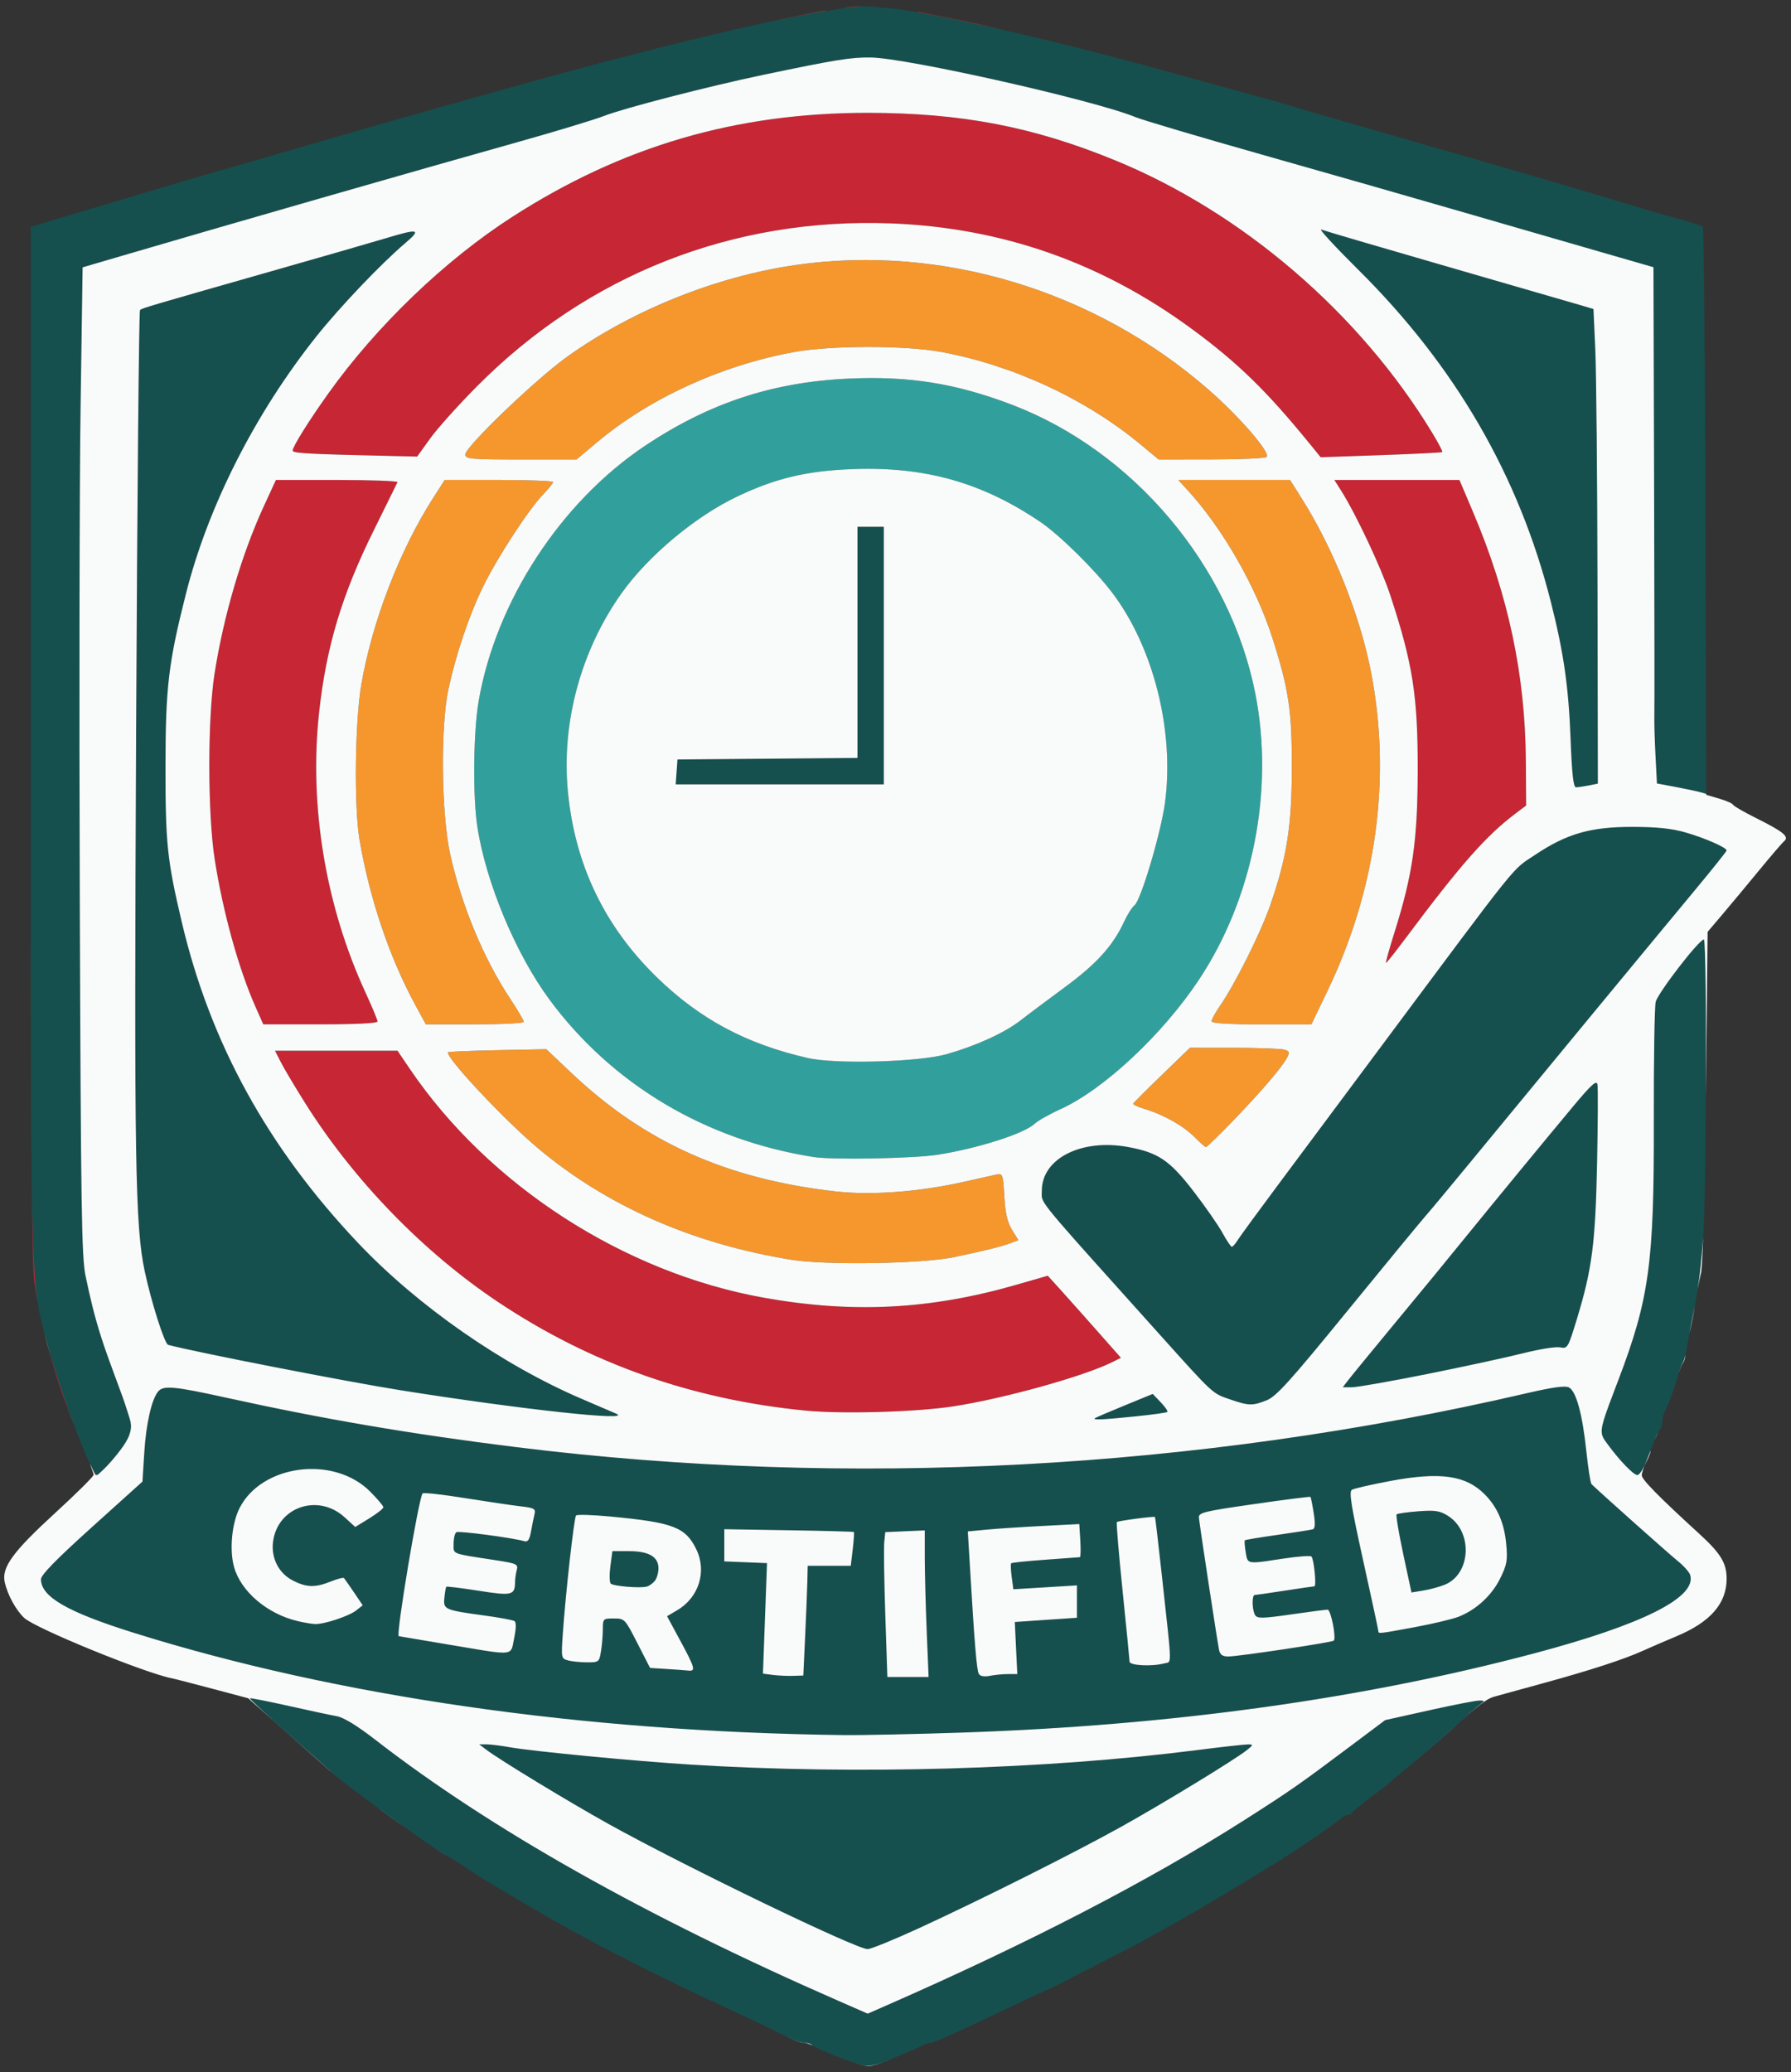
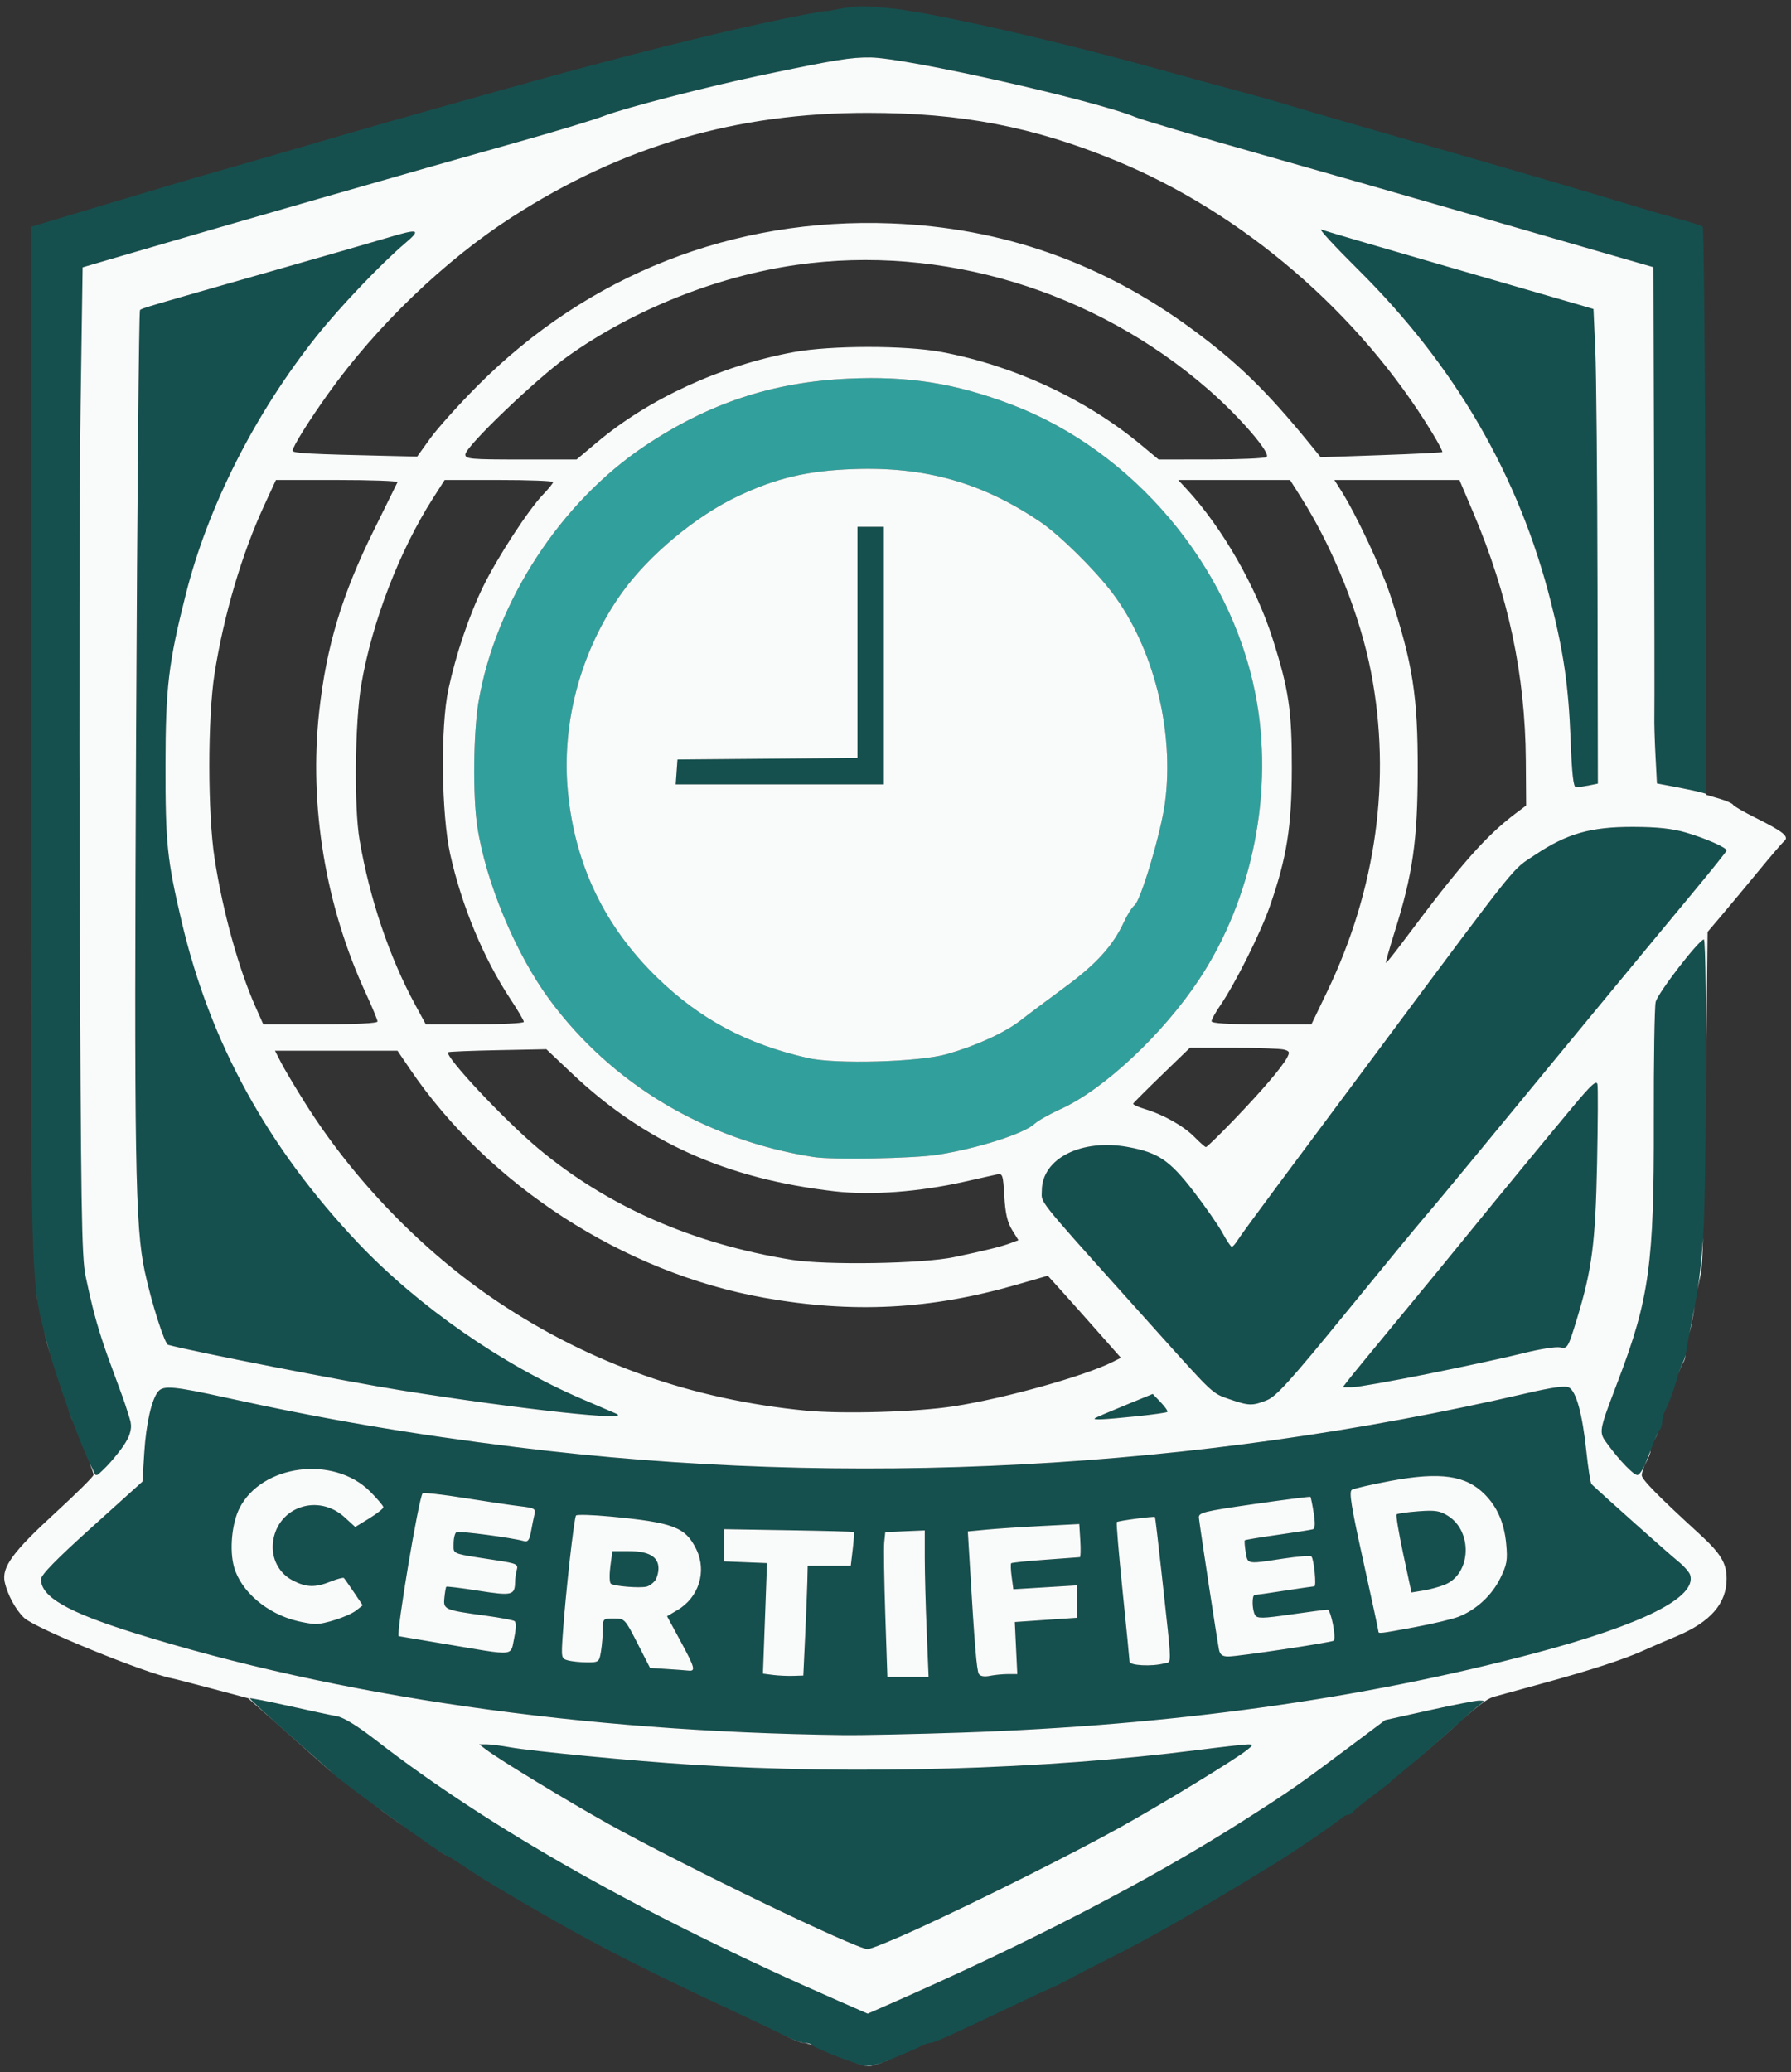
<svg xmlns="http://www.w3.org/2000/svg" xmlns:ns1="http://sodipodi.sourceforge.net/DTD/sodipodi-0.dtd" xmlns:ns2="http://www.inkscape.org/namespaces/inkscape" width="612" height="708" viewBox="0 0 612 708" version="1.1" id="svg7457" ns1:docname="test.svg" ns2:export-filename="../Documents/weladee logo/version_8.svg" ns2:export-xdpi="96" ns2:export-ydpi="96">
  <rect x="0" y="0" width="612" height="708" fill="#333333" stroke="none" />
  <defs id="defs7461">
    <clipPath clipPathUnits="userSpaceOnUse" id="clipPath8581">
      <path id="path8583" style="fill:#ff0000;fill-opacity:1;fill-rule:nonzero;stroke:none" d="m 213.471,2 c -0.717,0.759 -1.942,1.322 -3.701,1.365 -4.503,0.111 -8.992,-0.123 -13.473,-0.547 -0.733,-0.101 -1.462,-0.226 -2.193,-0.336 -0.282,0.488 -0.589,0.973 -0.793,1.473 -0.422,0.169 -0.831,0.372 -1.266,0.506 -0.243,0.075 -1.856,0.29 -1.979,0.305 -1.633,0.197 -3.273,0.29 -4.914,0.389 -3.563,0.168 -7.115,0.484 -10.678,0.662 -4.504,0.062 -9.03,-0.035 -13.5,-0.631 -2.812,-0.504 -5.993,-1.092 -8.373,-2.84 -2.941,0.032 -5.883,0.067 -8.824,0.08 -4.935,0.019 -9.871,0.02 -14.807,0.023 -4.374,0.038 -8.748,-0.054 -13.121,0.037 -2.403,0.068 -4.791,0.363 -7.189,0.521 -2.512,0.147 -5.029,0.214 -7.545,0.256 -2.494,0.035 -4.988,0.047 -7.482,0.055 C 90.966,3.369 88.301,3.193 85.637,3.094 82.565,2.989 79.491,2.925 76.418,2.887 c -1.513,-0.015 -3.026,-0.016 -4.539,-0.023 -0.528,1.134 -1.976,2.056 -4.344,2 C 61.173,4.713 54.809,4.731 48.445,4.711 35.793,4.513 23.146,4.048 10.498,3.631 V 705.912 H 590 V 3.945 c -0.487,2.056e-4 -0.974,0.002 -1.461,0.002 -5.577,-0.015 -11.169,0.024 -16.721,-0.594 -1.68,-0.207 -3.356,-0.443 -5.008,-0.799 -0.138,0.003 -0.276,0.003 -0.414,0.006 -2.939,0.071 -5.875,0.182 -8.811,0.338 -2.572,0.085 -5.144,0.059 -7.717,0.131 -2.678,0.073 -5.357,0.188 -8.027,0.406 -3.696,0.307 -7.387,0.671 -11.08,1.006 -3.963,0.409 -7.931,0.672 -11.914,0.318 -6.892,-0.476 -13.783,-0.987 -20.693,-1.125 -8.254,-0.157 -16.516,-0.249 -24.766,0.143 -4.027,0.229 -8.034,0.636 -12.055,0.939 -2.737,0.073 -5.477,0.035 -8.215,0.035 -2.844,-0.009 -5.687,-0.02 -8.531,-0.059 C 441.207,4.645 437.825,4.589 434.447,4.43 430.947,4.26 427.448,4.043 423.943,3.979 420.089,3.844 416.237,3.661 412.379,3.684 408.37,3.637 404.362,3.568 400.355,3.426 396.8,3.302 393.244,3.195 389.686,3.229 385.899,3.202 382.112,3.156 378.326,3.072 374.032,2.964 369.736,2.842 365.453,2.496 363.586,2.348 361.718,2.203 359.855,2 h -48.908 c -10e-4,0.004 -0.007,0.006 -0.008,0.01 0.74,0.13 1.482,0.249 2.23,0.314 h 1.344 c 0.395,0.019 0.206,0.007 0.57,0.035 1.727,0.135 1.588,1.884 -0.139,1.744 -0.285,-0.023 -0.143,-0.013 -0.432,-0.029 h -1.709 c -0.318,-2e-7 -0.576,-0.06 -0.777,-0.156 -0.84,-0.115 -1.679,-0.236 -2.514,-0.383 -1.218,-0.213 -2.442,-0.388 -3.67,-0.529 -0.923,-0.121 -1.851,-0.202 -2.777,-0.299 -0.146,-0.018 -0.292,-0.033 -0.438,-0.049 -0.202,-0.007 -0.405,0.001 -0.607,-0.01 -0.725,-0.065 -1.449,-0.14 -2.174,-0.213 -0.731,-0.008 -1.452,-0.115 -2.174,-0.223 -0.965,-0.037 -1.929,-0.051 -2.895,-0.066 -0.825,-0.01 -1.651,-0.013 -2.477,-0.018 -0.038,0.006 -0.076,0.011 -0.117,0.016 -0.511,0.052 -1.02,0.107 -1.527,0.189 -0.203,0.033 -0.385,0.037 -0.547,0.02 -0.477,0.113 -0.954,0.231 -1.434,0.336 -0.762,0.162 -1.528,0.314 -2.299,0.424 -1.11,0.185 -2.204,0.44 -3.312,0.633 -1.128,0.197 -1.628,-0.489 -1.346,-1.064 -0.052,-0.014 -0.038,-0.065 -0.086,-0.082 C 281.156,2.553 280.861,2.301 280.779,2 h -11.959 c -0.004,0.005 -0.008,0.009 -0.012,0.014 l -0.002,0.002 c -0.009,0.012 -0.016,0.021 -0.025,0.033 -0.066,0.082 -0.21,-0.025 -0.314,-0.035 -0.071,-0.007 -0.124,-0.01 -0.182,-0.014 h -15 c -0.098,0.029 -0.198,0.061 -0.295,0.09 -1.691,0.416 -3.418,0.61 -5.156,0.602 C 246.341,2.664 244.876,2.397 243.42,2.09 243.266,2.055 243.11,2.033 242.955,2 Z" />
    </clipPath>
    <clipPath clipPathUnits="userSpaceOnUse" id="clipPath8591">
      <path id="path8593" style="fill:#ff0000;fill-opacity:1;fill-rule:nonzero;stroke:none" d="m 350.842,0 c 0.109,0.003 0.217,0.005 0.326,0.008 0,-0.003 -1e-5,-0.005 0,-0.008 z m 1.42,0 c -0.002,0.013 -0.003,0.02 -0.006,0.033 0.089,0.002 0.178,0.006 0.268,0.008 C 352.523,0.027 352.521,0.013 352.52,0 Z M 214.209,0.369 c -0.073,1.463 -1.545,2.925 -4.439,2.996 -4.503,0.111 -8.992,-0.123 -13.473,-0.547 -0.733,-0.101 -1.462,-0.226 -2.193,-0.336 -0.282,0.488 -0.589,0.973 -0.793,1.473 -0.422,0.169 -0.831,0.372 -1.266,0.506 -0.243,0.075 -1.856,0.29 -1.979,0.305 -1.633,0.197 -3.273,0.29 -4.914,0.389 -3.563,0.168 -7.115,0.484 -10.678,0.662 -4.504,0.062 -9.03,-0.035 -13.5,-0.631 -2.812,-0.504 -5.993,-1.092 -8.373,-2.84 -2.941,0.032 -5.883,0.067 -8.824,0.08 -4.935,0.019 -9.871,0.02 -14.807,0.023 -4.374,0.038 -8.748,-0.054 -13.121,0.037 -2.403,0.068 -4.791,0.363 -7.189,0.521 -2.512,0.147 -5.029,0.214 -7.545,0.256 -2.494,0.035 -4.988,0.047 -7.482,0.055 C 90.966,3.369 88.301,3.193 85.637,3.094 82.565,2.989 79.491,2.925 76.418,2.887 c -1.513,-0.015 -3.026,-0.016 -4.539,-0.023 -0.528,1.134 -1.976,2.056 -4.344,2 C 61.173,4.713 54.809,4.731 48.445,4.711 35.907,4.514 23.374,4.057 10.84,3.643 V 503.99 H 561 V 2.768 c -1.138,0.047 -2.277,0.07 -3.414,0.131 -2.572,0.085 -5.144,0.059 -7.717,0.131 -2.678,0.073 -5.357,0.188 -8.027,0.406 -3.696,0.307 -7.387,0.671 -11.08,1.006 -3.963,0.409 -7.931,0.672 -11.914,0.318 -6.892,-0.476 -13.783,-0.987 -20.693,-1.125 -8.254,-0.157 -16.516,-0.249 -24.766,0.143 -4.027,0.229 -8.034,0.636 -12.055,0.939 -2.737,0.073 -5.477,0.035 -8.215,0.035 -2.844,-0.009 -5.687,-0.02 -8.531,-0.059 -3.381,-0.048 -6.763,-0.104 -10.141,-0.264 -3.501,-0.17 -6.999,-0.387 -10.504,-0.451 -3.854,-0.134 -7.707,-0.317 -11.564,-0.295 -4.009,-0.047 -8.017,-0.116 -12.023,-0.258 -3.556,-0.124 -7.111,-0.231 -10.67,-0.197 -3.787,-0.027 -7.573,-0.072 -11.359,-0.156 -4.294,-0.108 -8.59,-0.23 -12.873,-0.576 -2.501,-0.199 -5.011,-0.337 -7.494,-0.709 -0.017,-0.003 -0.03,-0.007 -0.047,-0.01 -0.844,0.014 -1.685,0.119 -2.533,0.082 -2.493,-0.049 -4.985,-0.119 -7.479,-0.18 -1.805,-0.009 -3.611,-0.005 -5.414,-0.074 -1.079,-0.06 -2.157,-0.153 -3.227,-0.312 -1.321,-0.187 -2.649,-0.326 -3.975,-0.479 -0.326,-0.019 -0.812,-0.057 -1.141,-0.037 -0.861,0.053 -1.709,0.267 -2.572,0.305 -1.111,0.097 -2.225,0.128 -3.34,0.092 -1.153,-0.018 -2.305,-0.049 -3.457,-0.105 -1.119,-0.064 -2.241,-0.142 -3.35,-0.314 -1.388,-0.139 -2.775,-0.19 -4.17,-0.164 -1.71,0.054 -3.422,0.015 -5.133,-0.008 -0.021,0.415 -0.286,0.818 -1.107,0.855 -0.055,0.003 -0.109,0.007 -0.164,0.01 0.111,0.171 0.019,0.358 -0.029,0.543 0.779,0.138 1.559,0.265 2.348,0.334 h 1.344 c 0.395,0.019 0.206,0.007 0.57,0.035 1.727,0.135 1.588,1.884 -0.139,1.744 -0.285,-0.023 -0.143,-0.013 -0.432,-0.029 h -1.709 c -0.318,-2e-7 -0.576,-0.06 -0.777,-0.156 -0.84,-0.115 -1.679,-0.236 -2.514,-0.383 -1.218,-0.213 -2.442,-0.388 -3.67,-0.529 -0.923,-0.121 -1.851,-0.202 -2.777,-0.299 -0.146,-0.018 -0.292,-0.033 -0.438,-0.049 -0.202,-0.007 -0.405,0.001 -0.607,-0.01 -0.725,-0.065 -1.449,-0.14 -2.174,-0.213 -0.727,-0.008 -1.443,-0.116 -2.16,-0.223 -0.969,-0.037 -1.938,-0.051 -2.908,-0.066 -0.825,-0.01 -1.651,-0.013 -2.477,-0.018 -0.038,0.006 -0.076,0.011 -0.117,0.016 -0.511,0.052 -1.02,0.107 -1.527,0.189 -0.203,0.033 -0.385,0.037 -0.547,0.02 -0.477,0.113 -0.954,0.231 -1.434,0.336 -0.762,0.162 -1.528,0.314 -2.299,0.424 -1.11,0.185 -2.204,0.44 -3.312,0.633 -1.097,0.191 -1.598,-0.451 -1.365,-1.016 -0.085,-0.021 -0.065,-0.105 -0.135,-0.139 -0.859,-0.123 -1.075,-0.928 -0.457,-1.418 -1.142,0.015 -2.286,-0.1 -3.424,-0.195 -1.273,-0.113 -2.551,-0.128 -3.828,-0.152 -1.272,0.002 -2.542,-0.053 -3.811,-0.143 -0.143,-0.011 -0.287,-0.02 -0.43,-0.031 0.051,0.271 -0.275,0.691 -0.809,1.361 l -0.002,0.002 c -0.009,0.012 -0.016,0.021 -0.025,0.033 -0.066,0.082 -0.21,-0.025 -0.314,-0.035 -0.122,-0.011 -0.213,-0.016 -0.312,-0.023 -1.064,-0.032 -2.128,-0.063 -3.191,-0.111 -1.844,-0.093 -3.684,-0.235 -5.516,-0.467 -1.232,-0.143 -2.469,-0.247 -3.703,-0.375 -0.103,-0.011 -0.138,-0.069 -0.229,-0.09 -0.704,0.614 -1.65,0.884 -2.525,1.143 -1.691,0.416 -3.418,0.61 -5.156,0.602 -1.493,-0.028 -2.958,-0.295 -4.414,-0.602 -1.3,-0.296 -2.615,-0.5 -3.939,-0.648 -0.619,-0.081 -1.245,-0.101 -1.865,-0.166 -0.037,0.008 -0.065,0.004 -0.084,-0.008 -0.098,-0.011 -0.196,-0.013 -0.293,-0.027 0.023,-0.212 0.029,-0.426 0.039,-0.641 -0.034,-6.7366e-4 -0.068,-0.001 -0.102,-0.002 -1.134,-0.02 -2.269,-0.03 -3.402,-0.035 -1.075,-0.004 -2.148,-0.005 -3.223,-0.006 -1.291,-7.435e-4 -2.582,-0.002 -3.873,-0.002 -1.105,-8.86e-5 -2.21,2.249e-5 -3.314,0 -0.916,-1.381e-5 -1.832,2.37e-6 -2.748,0 -0.969,-0.008 -1.94,0.02 -2.908,-0.023 -1.108,-0.062 -2.217,-0.118 -3.326,-0.16 -0.057,-0.002 -0.115,-2.4308e-4 -0.172,-0.002 z m 38.088,0.082 c -0.133,0.014 -0.267,0.028 -0.4,0.043 -0.244,0.019 -0.488,0.037 -0.732,0.057 -0.009,0.049 -0.012,0.075 -0.021,0.127 0.386,-0.064 0.771,-0.141 1.154,-0.227 z" />
    </clipPath>
  </defs>
  <ns1:namedview id="namedview7459" pagecolor="#ffffff" bordercolor="#000000" borderopacity="0.25" ns2:showpageshadow="2" ns2:pageopacity="0.0" ns2:pagecheckerboard="0" ns2:deskcolor="#d1d1d1" showgrid="false" />
  <g id="g7455">
    <path d="m 329,591.98 c -16.23,0.55 -34.67,0.94 -41,0.86 C 198.92,591.72 115.16,579.64 45.68,557.89 23.03,550.8 14,545.59 14,539.61 c 0,-1.49 5.24,-6.84 17.34,-17.75 l 17.34,-15.63 0.62,-9.87 c 0.62,-9.91 2.5,-18.21 4.74,-20.91 1.78,-2.15 5.39,-1.82 23.21,2.1 33.31,7.34 63.44,12.48 99.25,16.92 113.32,14.07 232.51,7.72 344.92,-18.37 9.13,-2.12 13.44,-2.71 14.71,-2.03 2.48,1.33 4.59,9.06 5.93,21.74 0.62,5.88 1.42,10.97 1.78,11.31 4.2,3.99 26.54,23.89 29.38,26.18 2.06,1.65 4,3.81 4.31,4.8 2.42,7.61 -16.04,16.93 -53.03,26.76 -58.92,15.65 -124.01,24.68 -195.5,27.12 z M 38.02,499.25 c -2.31,2.61 -4.51,4.75 -4.89,4.75 -1.84,0 -13.11,-29.9 -17.16,-45.5 -0.75,-2.91 -1.4,-5.31 -1.96,-7.73 -3.52,-15.12 -3.52,-31.07 -3.51,-179.18 0,-5.82 0,-11.84 0,-18.07 V 77.53 L 25,73.17 c 30.29,-9.09 41.71,-12.48 48,-14.25 3.57,-1 17.53,-5.03 31,-8.96 24.46,-7.13 29.55,-8.58 70,-19.93 C 233.94,13.21 283.09,2 296.89,2 308.28,2 355.12,12.27 397,23.95 c 7.42,2.07 18.9,5.21 25.5,6.98 6.6,1.77 14.7,4.05 18,5.07 3.3,1.02 13.88,4.11 23.5,6.87 37.11,10.65 55.82,16.05 64,18.47 4.67,1.38 12.55,3.71 17.5,5.18 4.95,1.46 11.92,3.56 15.5,4.65 3.58,1.1 9.58,2.82 13.34,3.84 3.76,1.01 7.14,2.13 7.5,2.5 0.36,0.36 0.78,44.1 0.92,97.19 l 0.27,96.54 -2.27,-0.62 c -1.24,-0.34 -5.03,-1.13 -8.41,-1.77 l -6.16,-1.16 -0.5,-9.6 c -0.28,-5.27 -0.45,-11.39 -0.38,-13.59 0.07,-2.2 0.02,-37.57 -0.09,-78.6 L 565,91.3 547.25,86.18 C 537.49,83.37 516.22,77.22 500,72.51 483.77,67.8 452.95,58.98 431.5,52.91 410.05,46.84 390.48,41.04 388,40.02 374.01,34.25 309.82,19.8 297.5,19.64 c -6.8,-0.08 -11.99,0.76 -37,6 -18.39,3.85 -47.31,11.32 -54,13.94 -3.3,1.29 -16.57,5.31 -29.5,8.94 C 141.5,58.49 76.55,77.15 39.37,88.08 l -11.14,3.27 -0.69,47.08 c -0.39,25.89 -0.51,101.75 -0.28,168.57 0.36,105.49 0.62,122.49 1.98,129 2.78,13.27 4.81,20.22 9.86,33.72 2.72,7.28 5.2,14.53 5.52,16.12 0.71,3.54 -1.05,7.1 -6.6,13.41 z M 210.5,483 c 6.44,2.79 -32.01,-1.37 -73.5,-7.96 -18.62,-2.96 -70.88,-13.17 -79.56,-15.54 -1.2,-0.33 -5.72,-14.52 -7.96,-25 -3.3,-15.47 -3.66,-37.28 -2.97,-184 0.37,-79.2 0.97,-144.25 1.33,-144.56 0.79,-0.67 2.51,-1.18 43.66,-12.91 17.6,-5.01 35.67,-10.22 40.15,-11.57 11.51,-3.48 12.53,-3.22 6.74,1.69 -8.22,6.99 -22.36,21.84 -30.33,31.86 -20.92,26.3 -36.95,57.92 -44.52,87.85 -5.97,23.58 -6.96,31.91 -6.99,58.64 -0.02,26.76 0.55,32.27 5.55,53.5 9.71,41.29 29.34,77.04 60.23,109.67 20.38,21.53 49.33,41.7 76.57,53.35 5.28,2.26 10.5,4.5 11.6,4.98 z m 222.38,-4.57 c -4.92,1.97 -6.13,1.94 -12.75,-0.35 -5.93,-2.05 -5.38,-1.53 -24.22,-22.51 -37.08,-41.3 -39.9,-44.18 -39.96,-47.12 -0.01,-0.25 0.01,-0.49 0.02,-0.75 0.01,-0.26 0.03,-0.54 0.03,-0.86 0,-11.02 13.56,-17.87 29.53,-14.92 10.25,1.9 14.15,4.53 22.28,15.08 4.03,5.23 8.49,11.64 9.92,14.25 1.42,2.61 2.86,4.75 3.19,4.75 0.33,0 1.23,-1.01 1.99,-2.25 0.77,-1.24 7.1,-9.9 14.07,-19.25 6.97,-9.35 22.05,-29.6 33.52,-45 49.89,-66.99 45.79,-61.88 54.08,-67.43 10.84,-7.25 18.98,-9.57 33.42,-9.54 8.22,0.02 13.35,0.56 18,1.91 6.61,1.91 14,5.16 14,6.15 0,0.3 -5.31,6.93 -11.8,14.73 -11.83,14.21 -54.52,65.93 -76.1,92.18 -6.33,7.7 -13.1,15.83 -15.05,18.06 -1.95,2.23 -14.06,16.94 -26.9,32.68 -19.29,23.65 -24.04,28.9 -27.27,30.19 z M 313.96,658.85 c -8.55,3.93 -16.42,7.14 -17.5,7.12 -4.04,-0.05 -62.27,-28.18 -88.46,-42.72 -13.45,-7.47 -37.35,-21.99 -41.88,-25.44 L 163.73,596 h 2.45 c 1.35,0 4.9,0.44 7.89,0.98 7.82,1.4 42.66,4.75 61.93,5.95 56.5,3.52 120.92,1.67 173,-4.95 8.52,-1.09 16.4,-1.97 17.5,-1.96 1.84,0.02 1.79,0.19 -0.5,2.01 -4.16,3.3 -28.64,18.22 -43,26.21 -16.13,8.97 -47.55,24.72 -69.04,34.61 z m -10.34,45.09 c -2.68,1.13 -6.05,2.02 -7.5,1.97 -2.45,-0.09 -17.41,-5.87 -18.82,-7.27 -0.35,-0.35 -1.47,-0.64 -2.49,-0.64 -1.01,0 -3.98,-1.09 -6.58,-2.42 -2.6,-1.33 -12.15,-5.88 -21.23,-10.1 -23.62,-10.99 -41.87,-20.26 -58,-29.47 -15.64,-8.94 -24.24,-14.1 -29.86,-17.92 -3.32,-2.25 -6.27,-4.09 -6.55,-4.09 -1.2,0 -35.02,-24.41 -38.72,-27.94 -0.9,-0.86 -7.74,-6.94 -15.21,-13.52 -7.47,-6.57 -13.44,-12.09 -13.28,-12.26 0.17,-0.17 6.12,1 13.21,2.59 7.1,1.59 14.53,3.18 16.52,3.53 2.34,0.41 6.99,3.27 13.27,8.14 39.27,30.45 92.14,60.24 158.12,89.11 l 10,4.38 6,-2.63 c 48.78,-21.36 89.94,-42.66 122.5,-63.38 15.85,-10.1 18.77,-12.13 36.41,-25.36 l 11.91,-8.93 15.09,-3.36 c 8.3,-1.85 15.99,-3.35 17.09,-3.33 1.95,0.02 1.96,0.06 0.1,1.46 -1.04,0.79 -5.32,4.54 -9.5,8.32 -4.18,3.79 -10.52,9.29 -14.1,12.23 -3.58,2.94 -6.73,5.59 -7,5.9 -0.27,0.31 -3.2,2.58 -6.5,5.05 -3.3,2.48 -6.15,4.84 -6.33,5.25 -0.19,0.41 -0.77,0.75 -1.3,0.75 -0.52,0 -1.5,0.45 -2.16,1 -3.17,2.62 -17,12.02 -23.71,16.12 -27.66,16.87 -41.01,24.5 -56.67,32.38 -5.96,3 -11.95,6.1 -13.33,6.89 -1.38,0.79 -4.3,2.22 -6.5,3.17 -2.2,0.95 -9.4,4.31 -16,7.47 -16.49,7.89 -23.38,10.97 -24.54,10.97 -0.54,0 -1.77,0.4 -2.72,0.88 -0.96,0.49 -2.86,1.36 -4.24,1.94 -1.38,0.58 -4.69,1.98 -7.38,3.12 z M 542.88,268.38 c -1.72,0.34 -3.68,0.62 -4.35,0.62 -0.89,0 -1.39,-4.46 -1.84,-16.25 -0.69,-18.1 -2.34,-29.63 -6.7,-46.89 -10.93,-43.27 -32.69,-80.82 -65.94,-113.78 -8,-7.93 -13.65,-14.07 -12.55,-13.64 1.1,0.43 20.45,6.12 43,12.63 22.55,6.52 43.03,12.45 45.5,13.18 l 4.5,1.33 0.63,13.96 c 0.34,7.68 0.68,44.17 0.75,81.08 l 0.12,67.13 z m -55.06,201.07 c -12.47,2.5 -24.1,4.55 -25.83,4.55 h -3.16 l 1.84,-2.39 c 1,-1.32 7.91,-9.74 15.33,-18.72 14.11,-17.08 15.5,-18.76 25.89,-31.53 9.69,-11.92 26.66,-32.53 35.6,-43.25 6.29,-7.54 8.07,-9.15 8.37,-7.59 0.21,1.09 0.15,13.23 -0.13,26.98 -0.56,27.36 -1.71,36.16 -6.9,53.2 -3.02,9.9 -3.19,10.18 -5.74,9.67 -1.44,-0.29 -7.11,0.61 -12.6,2 -5.5,1.39 -20.2,4.58 -32.67,7.08 z m 74.36,30.8 c -0.86,2.06 -2.07,3.75 -2.68,3.75 -1.28,0 -5.92,-4.78 -10.03,-10.34 -0.9,-1.21 -1.56,-2.06 -1.9,-3.02 -0.89,-2.51 0.35,-5.77 5.05,-18.11 l 0.37,-0.96 c 10.59,-27.85 12.25,-40 12.13,-88.57 -0.05,-20.62 0.24,-38.92 0.64,-40.66 0.71,-3.02 14.84,-21.34 16.46,-21.34 1.1,0 0.88,86.86 -0.25,102 -0.91,12.09 -1.64,17.39 -3.98,29 -0.61,3.02 -1.36,7.08 -1.67,9 -0.31,1.92 -0.87,3.95 -1.26,4.5 -0.38,0.55 -1.28,3.02 -1.99,5.5 -1.36,4.71 -2.7,8.31 -4.19,11.24 -0.48,0.95 -0.88,2.55 -0.88,3.55 0,0.99 -0.38,2.24 -0.84,2.76 -0.46,0.52 -1.42,2.53 -2.13,4.45 -0.71,1.92 -2,5.19 -2.85,7.25 z M 471,557.34 c 0,0.92 0.19,0.9 12.5,-1.38 6.05,-1.13 12.73,-2.71 14.85,-3.53 6.04,-2.34 11.44,-7.31 14.3,-13.16 2.3,-4.69 2.56,-6.17 2.03,-11.78 -0.66,-7.1 -3.02,-12.55 -7.33,-16.89 -6.44,-6.51 -15.18,-7.76 -32.1,-4.61 -6.6,1.24 -12.59,2.6 -13.31,3.05 -1.03,0.63 -0.22,5.67 3.88,24.22 2.85,12.88 5.18,23.72 5.18,24.08 z m -243.19,12.92 c 3.13,0.2 6.48,0.45 7.44,0.55 2.56,0.28 2.23,-0.94 -2.78,-10.2 l -4.53,-8.38 3.52,-2.08 c 7.35,-4.33 10.13,-13.23 6.49,-20.75 -3.68,-7.61 -7.88,-9.21 -29.45,-11.24 -6.05,-0.57 -11.3,-0.73 -11.66,-0.35 -0.68,0.72 -3.61,26.93 -4.55,40.79 -0.54,7.89 -0.49,8.11 1.83,8.74 1.31,0.35 4.23,0.64 6.5,0.65 3.99,0.01 4.14,-0.11 4.74,-3.74 0.34,-2.06 0.62,-5.44 0.63,-7.5 0.01,-3.67 0.09,-3.75 3.76,-3.75 3.7,0.01 3.81,0.13 8.06,8.46 l 4.32,8.44 z m -74.31,-8.3 c 1.72,0.29 3.31,0.56 4.76,0.8 11.52,1.96 14.93,2.54 16.22,1.14 0.71,-0.76 0.79,-2.11 1.21,-4.15 0.7,-3.43 0.74,-5.47 0.09,-5.87 -0.54,-0.34 -4.99,-1.17 -9.89,-1.84 -14.07,-1.92 -14.45,-2.09 -14.04,-6.11 0.19,-1.89 0.48,-3.58 0.65,-3.76 0.18,-0.18 5.14,0.43 11.04,1.36 11.47,1.8 12.39,1.58 12.46,-3.03 0.01,-1.1 0.28,-2.95 0.59,-4.1 0.52,-1.94 -0.05,-2.2 -7.26,-3.31 -10.83,-1.67 -13.52,-1.95 -14.16,-3.24 -0.21,-0.43 -0.2,-0.96 -0.18,-1.69 0,-0.22 0.01,-0.46 0.01,-0.71 0,-1.83 0.43,-3.6 0.95,-3.92 0.85,-0.52 19.06,1.88 23.18,3.06 1.24,0.36 1.8,-0.45 2.32,-3.31 0.38,-2.08 0.91,-4.73 1.19,-5.88 0.45,-1.89 -0.05,-2.17 -4.82,-2.73 -2.93,-0.34 -11.5,-1.61 -19.06,-2.82 -7.56,-1.21 -14.02,-1.93 -14.35,-1.59 -1.3,1.29 -9.2,48.58 -8.16,48.79 0.14,0.03 7.9,1.34 17.25,2.91 z m 263.06,1.79 c 0.36,1.67 1.18,2.25 3.21,2.24 3.5,-0.02 35.39,-4.81 35.98,-5.41 0.93,-0.93 -0.98,-10.58 -2.09,-10.59 -0.64,0 -6.27,0.73 -12.52,1.63 -9.62,1.39 -11.5,1.43 -12.24,0.26 -1.07,-1.69 -1.18,-6.87 -0.15,-6.9 0.41,-0.01 5.02,-0.67 10.25,-1.48 5.23,-0.81 9.78,-1.47 10.13,-1.48 0.77,-0.02 -0.13,-9.27 -1,-10.19 -0.35,-0.36 -4.68,-0.04 -9.63,0.72 -0.4,0.06 -0.78,0.12 -1.15,0.17 -7.43,1.15 -9.86,1.52 -10.83,0.5 -0.52,-0.54 -0.63,-1.48 -0.86,-2.92 -0.33,-2.03 -0.46,-3.84 -0.29,-4.01 0.18,-0.17 5.22,-1.01 11.22,-1.86 6,-0.85 11.41,-1.71 12.02,-1.9 0.78,-0.25 0.86,-1.96 0.29,-5.57 -0.45,-2.87 -0.95,-5.34 -1.11,-5.5 -0.16,-0.15 -8.84,0.95 -19.29,2.46 -17.29,2.49 -18.98,2.91 -18.82,4.66 0.25,2.69 6.31,42.43 6.88,45.17 z M 302,180 v 88 h -71.11 l 0.61,-8.5 30.75,-0.26 30.75,-0.27 V 180 Z M 101.75,553.91 c 2.06,0.49 4.68,0.93 5.82,0.99 3.08,0.15 11.61,-2.66 14.15,-4.65 l 2.22,-1.75 -3,-4.45 c -1.66,-2.45 -3.2,-4.64 -3.43,-4.87 -0.24,-0.24 -2.25,0.3 -4.49,1.19 -5.31,2.13 -8.27,2.06 -12.92,-0.32 -4.88,-2.49 -7.54,-7.73 -6.79,-13.35 1.6,-11.87 15.44,-16.54 24.48,-8.25 l 3.6,3.29 4.8,-2.95 c 2.65,-1.63 4.81,-3.34 4.81,-3.8 0,-0.46 -2.05,-2.88 -4.56,-5.39 -12.39,-12.39 -36.96,-9.27 -44.58,5.67 -2.65,5.21 -3.51,14.35 -1.88,20.16 2.35,8.38 11.35,16.03 21.77,18.48 z m 232.73,18.05 c 0.48,0.78 1.87,1.02 3.77,0.64 1.65,-0.33 4.43,-0.6 6.18,-0.6 h 3.19 l -0.43,-8.9 -0.42,-8.89 10.61,-0.73 10.62,-0.72 V 541.7 l -10.87,0.66 -10.86,0.66 -0.57,-4.24 c -0.32,-2.33 -0.39,-4.42 -0.17,-4.64 0.22,-0.22 5.48,-0.77 11.68,-1.21 6.21,-0.45 11.52,-0.84 11.79,-0.87 0.27,-0.03 0.34,-2.59 0.15,-5.69 l -0.35,-5.63 -12.65,0.65 c -6.96,0.36 -15.53,0.92 -19.04,1.26 l -6.4,0.61 0.7,11.62 c 1.59,26.81 2.34,35.91 3.07,37.08 z m -70.38,0.33 c 1.87,0.24 4.98,0.38 6.9,0.32 l 3.5,-0.11 0.63,-13.5 c 0.35,-7.42 0.69,-15.86 0.75,-18.75 L 276,535 h 14.72 l 0.67,-5.64 c 0.36,-3.1 0.54,-5.76 0.39,-5.9 -0.16,-0.14 -10.18,-0.41 -22.28,-0.6 l -22,-0.36 v 11 l 14.59,0.59 -0.69,18.88 -0.7,18.88 z m 38.41,-20.54 0.71,21.25 h 14.09 l -0.65,-15.75 C 316.3,548.59 316.01,537.32 316,532.2 v -9.29 l -6.75,0.29 -6.75,0.3 -0.35,3.5 c -0.19,1.92 -0.03,13.06 0.36,24.75 z m 83.47,16 c 0.02,1.34 7.63,1.73 11.85,0.6 0.57,-0.15 1.03,-0.13 1.35,-0.32 1.05,-0.61 0.72,-3.55 -1.38,-22.57 -0.26,-2.39 -0.55,-5.03 -0.87,-7.95 -1.15,-10.45 -2.16,-19.08 -2.26,-19.17 -0.34,-0.34 -12.63,1.29 -13.04,1.72 -0.22,0.24 0.66,10.79 1.96,23.44 1.3,12.65 2.37,23.56 2.39,24.25 z m 107.75,-26.3 c -1.78,0.73 -5.07,1.63 -7.33,2 l -4.09,0.67 -2.8,-13.08 c -1.54,-7.2 -2.56,-13.32 -2.27,-13.61 0.29,-0.29 3.61,-0.76 7.39,-1.05 5.81,-0.44 7.38,-0.19 10.18,1.57 8.53,5.39 7.87,19.82 -1.08,23.5 z m -269.98,-1.28 c -0.69,0.85 -1.93,1.73 -2.75,1.94 -2.35,0.61 -11.41,-0.14 -12.3,-1.02 -0.45,-0.44 -0.5,-3.11 -0.13,-5.94 l 0.69,-5.15 h 5.65 c 6.8,0 10.09,1.91 10.09,5.87 0,1.51 -0.56,3.45 -1.25,4.3 z m 164.37,-56.23 c -10.94,1.12 -14.72,1.3 -14.04,0.68 0.23,-0.22 4.78,-2.18 10.12,-4.36 l 9.7,-3.98 2.73,2.85 c 1.5,1.57 2.52,3.05 2.27,3.3 -0.24,0.25 -5.1,0.93 -10.78,1.51 z" fill="#15504e" id="path7443" style="display:inline" clip-path="url(#clipPath8581)" />
    <path d="m 320.5,394.54 c -8.2,1.3 -36,1.82 -42.5,0.79 -36.94,-5.81 -68.9,-24.87 -90.27,-53.83 -11.55,-15.65 -21.78,-40.22 -24.64,-59.19 -1.58,-10.47 -1.34,-32.34 0.48,-42.81 5.89,-33.99 27.99,-67.89 56.8,-87.15 21.89,-14.63 43.65,-21.81 69.63,-22.99 20.59,-0.93 36.49,1.6 55.62,8.86 41.61,15.79 74.73,55.05 83.34,98.79 6.49,32.98 -0.79,69.92 -19.28,97.76 -12.4,18.68 -32.54,37.52 -47.23,44.18 -3.8,1.72 -7.83,4 -8.96,5.06 -3.55,3.34 -19.3,8.36 -32.99,10.53 z m -44.4,-33.02 c 9.49,2.16 37.96,1.36 47.4,-1.33 10.09,-2.87 19.79,-7.31 25.25,-11.55 2.61,-2.04 9.47,-7.17 15.24,-11.42 10.72,-7.89 16.33,-14.1 20.09,-22.22 1.14,-2.48 2.76,-5.03 3.59,-5.67 2.18,-1.71 9.05,-24.8 10.42,-35.06 3.28,-24.5 -3.92,-53.14 -18.05,-71.77 -6,-7.91 -18,-19.73 -24.54,-24.16 -19.86,-13.46 -39.38,-18.97 -64,-18.06 -15.65,0.58 -26.13,3.04 -39.19,9.18 -14.48,6.81 -30.67,20.28 -39.86,33.16 -13.88,19.46 -20.62,44.16 -18.43,67.56 2.36,25.18 12.53,46.4 30.62,63.93 14.66,14.2 30.52,22.65 51.46,27.41 z" fill="#31a09c" id="path7445" style="display:inline" />
-     <path d="m 147.02,149.78 -4.47,6.22 -9.53,-0.22 c -27.37,-0.61 -33.02,-0.92 -33.02,-1.8 0,-1.35 5.47,-10.12 12.15,-19.48 16.52,-23.16 39.87,-45.58 62.85,-60.37 37.62,-24.21 76.49,-35.58 121.5,-35.57 31.97,0.02 56.47,4.71 84.5,16.2 43.56,17.85 83.5,52.14 108.36,93.06 2.12,3.47 3.68,6.46 3.49,6.64 -0.19,0.18 -9.62,0.65 -20.95,1.05 l -20.61,0.72 -3.89,-4.78 C 432.82,133.57 423.02,124.01 407.5,112.57 376.59,89.78 342.5,77.79 304.5,76.33 250.59,74.27 200.96,93.78 163,131.98 c -6.32,6.37 -13.51,14.37 -15.98,17.8 z M 326,480.49 c -12.62,1.97 -38.02,2.72 -50.67,1.49 -38.78,-3.77 -73.58,-16.05 -105.15,-37.12 -25.63,-17.11 -49.43,-41.68 -66.07,-68.22 -3.4,-5.42 -7.07,-11.6 -8.16,-13.75 L 93.96,359 h 41.86 l 4.24,6.25 c 27,39.79 73.11,69.59 120.94,78.15 30.31,5.42 56.86,4.06 86.27,-4.41 l 10.77,-3.1 4.8,5.3 c 2.63,2.92 8.26,9.23 12.49,14.03 l 7.7,8.71 -2.76,1.39 c -9.7,4.87 -36.7,12.42 -54.27,15.17 z M 129,349.02 c 0,0.61 -7.41,0.98 -19.51,0.98 H 89.97 l -2.56,-5.75 C 81.57,331.14 76.17,311.65 73.35,293.5 70.94,278.02 70.92,245.48 73.31,230.2 76.43,210.3 82.64,189.24 90.25,172.75 L 94.29,164 h 20.94 c 11.51,0 20.79,0.34 20.6,0.75 -0.18,0.41 -3.79,7.73 -8.01,16.25 -10.95,22.07 -16.3,39.84 -18.76,62.21 -3.51,32.08 2.16,66.35 15.93,96.14 2.2,4.78 4.01,9.13 4.01,9.67 z m 351.26,-28.38 c -3.43,4.6 -6.42,8.36 -6.64,8.36 -0.22,0 1.13,-4.84 2.99,-10.75 6.12,-19.48 7.78,-31.06 7.84,-54.75 0.06,-25.72 -1.66,-36.73 -9.45,-60.35 -2.99,-9.05 -11.63,-27.43 -16.6,-35.31 L 455.97,164 h 42.73 l 4.64,10.93 c 12.07,28.45 17.84,55.6 18.05,84.93 l 0.11,15.37 -3.5,2.63 c -10.22,7.7 -18.79,17.42 -37.74,42.78 z M 145.44,0 H 456.5 C 370.98,0 301,0.35 301,0.79 c 0,0.43 6.41,2.03 14.25,3.55 7.84,1.52 16.95,3.39 20.25,4.16 2.23,0.52 4.59,1.08 7.05,1.67 C 320.91,5.25 303.3,2 296.89,2 c -5.74,0 -17.6,1.94 -33.8,5.42 7.45,-1.64 14.09,-2.99 19.64,-4 5.08,-0.92 8.99,-2.06 8.69,-2.54 C 291.12,0.38 227.62,0 145.44,0 Z M 10.84,405.12 c 0.29,21.21 0.84,31.42 1.84,38.55 -0.33,-1.8 -0.62,-3.54 -0.86,-5.19 -0.47,-3.16 -0.78,-12.2 -0.98,-33.36 z m 4.86,52.32 c 0.09,0.35 0.18,0.7 0.27,1.06 1.83,7.05 5.14,17.03 8.38,25.85 -1.26,-3.23 -2.4,-6.26 -3.19,-8.5 -1.96,-5.58 -3.85,-12 -5.46,-18.41 z m 27.85,24.83 c -1.03,-3.12 -2.65,-7.73 -4.38,-12.36 2.08,5.56 3.51,9.45 4.38,12.36 z M 391.31,22.38 c 2.19,0.59 4.11,1.11 5.69,1.55 7.42,2.08 18.9,5.23 25.5,7 -6.6,-1.77 -18.08,-4.91 -25.5,-6.98 -1.89,-0.52 -3.78,-1.05 -5.69,-1.57 z M 31.54,501.79 c 0.62,1.2 1.12,1.96 1.44,2.16 -0.17,0.06 -0.29,0.05 -0.36,-0.02 -0.15,-0.17 -0.54,-0.94 -1.08,-2.14 z m 6.48,-2.54 c 0.84,-0.96 1.59,-1.85 2.26,-2.69 -1.64,2.12 -3.52,4.21 -5.01,5.63 0.81,-0.81 1.77,-1.83 2.75,-2.94 z M 544.07,66.1 c -4.93,-1.46 -11.82,-3.5 -16.07,-4.76 -1.03,-0.31 -2.22,-0.66 -3.6,-1.06 1.47,0.43 2.75,0.8 3.85,1.13 6.75,2 11.84,3.5 15.82,4.69 z M 39.17,469.91 c -0.03,-0.06 -0.05,-0.13 -0.07,-0.19 -3.57,-9.53 -5.63,-15.8 -7.51,-23.34 1.89,7.56 3.96,13.86 7.58,23.53 z M 550.02,67.86 c 5.14,1.53 7.76,2.33 10.98,3.31 -2.57,-0.78 -6.91,-2.09 -10.98,-3.31 z M 43.56,491.71 c 0.3,-0.57 0.53,-1.12 0.71,-1.65 -0.17,0.56 -0.41,1.09 -0.71,1.65 z" fill="#c72634" id="path7447" style="display:inline" clip-path="url(#clipPath8591)" />
-     <path d="m 203.98,151.15 -6.96,5.85 h -19.01 c -17.29,0 -19.01,-0.16 -19.01,-1.71 0,-2.64 24.33,-25.95 35.01,-33.55 22.41,-15.94 51.04,-27.38 78.22,-31.24 49.58,-7.05 101.71,8.7 140.58,42.49 10.77,9.36 21.71,22.06 19.96,23.17 -0.7,0.45 -9.28,0.82 -19.06,0.82 l -17.8,0.02 -5.99,-4.99 c -18.79,-15.63 -43.52,-27.14 -68.2,-31.74 -12.4,-2.31 -37.79,-2.29 -50.44,0.03 -24.83,4.55 -49.39,15.81 -67.3,30.85 z m 249.55,187.6 -5.41,11.25 h -17.06 c -11.45,0 -17.06,-0.35 -17.06,-1.07 0,-0.59 1.33,-3.01 2.97,-5.38 5.09,-7.41 13.73,-24.67 16.94,-33.86 5.8,-16.61 7.49,-27.18 7.52,-47.19 0.04,-19.73 -1.04,-27.01 -6.63,-44.48 -5.65,-17.69 -17.22,-37.8 -29.19,-50.77 l -3,-3.25 h 38.21 l 3.99,6.32 c 10.87,17.2 20,40.13 23.72,59.52 6.97,36.32 1.77,74.02 -15,108.91 z M 179,349.15 c 0,0.47 -7.54,0.85 -16.75,0.84 H 145.5 l -3.66,-6.75 C 133.07,327.09 126.29,307 122.87,287 c -1.92,-11.21 -1.6,-40.22 0.58,-53 3.66,-21.43 13.05,-45.85 24.5,-63.75 l 4,-6.25 h 18.52 c 10.19,0 18.53,0.32 18.53,0.71 0,0.39 -1.54,2.3 -3.42,4.25 -4.97,5.14 -15.61,21.49 -20.49,31.47 -4.76,9.74 -9.27,23.07 -11.85,35.02 -2.77,12.82 -2.44,42.77 0.62,56.51 3.93,17.61 11.4,35.57 20.58,49.44 2.51,3.79 4.56,7.28 4.56,7.75 z m 147,80.39 c -10.78,2.28 -43.72,2.81 -55.5,0.91 -33.71,-5.44 -62.92,-18.27 -86.5,-37.98 -11.67,-9.76 -32.17,-31.64 -30.86,-32.94 0.2,-0.21 7.84,-0.52 16.96,-0.7 l 16.59,-0.33 8.63,8.16 c 24.93,23.59 52.85,36.13 89.94,40.4 12.39,1.42 28.78,0.21 44.24,-3.28 4.95,-1.11 9.95,-2.24 11.12,-2.49 1.98,-0.44 2.14,0.01 2.57,7.47 0.34,5.83 1.04,8.88 2.64,11.47 l 2.18,3.52 -2.75,1.03 c -3.15,1.17 -8.49,2.5 -19.26,4.76 z m 95.57,-46.83 c -4.92,5.11 -9.19,9.26 -9.5,9.23 -0.32,-0.03 -2.07,-1.58 -3.9,-3.44 -3.74,-3.79 -10.6,-7.65 -16.97,-9.56 -2.34,-0.7 -4.13,-1.54 -3.98,-1.86 0.16,-0.32 4.58,-4.74 9.84,-9.83 l 9.56,-9.25 14.94,0.01 c 8.22,0.01 15.94,0.29 17.17,0.61 1.92,0.52 2.07,0.89 1.08,2.74 -1.79,3.36 -8.53,11.24 -18.24,21.35 z" fill="#f5972c" id="path7449" style="display:inline" />
    <path d="m 562.18,500.25 c 0.53,-1.28 1.23,-3.03 1.85,-4.62 -0.02,0.08 -0.03,0.15 -0.03,0.21 0,0.51 -0.67,2.22 -1.49,3.8 -0.83,1.57 -1.5,3.57 -1.5,4.44 -0.01,1.43 5.69,7.23 19.57,19.92 7.41,6.77 9.42,10.06 9.42,15.42 0,8.44 -5.51,14.78 -17,19.6 -4.12,1.73 -9.3,3.96 -11.5,4.97 -6.47,2.94 -17.97,6.69 -34,11.08 -8.25,2.25 -15.9,4.36 -17,4.67 -2.54,0.73 -5.19,2.78 -14.5,11.19 -4.12,3.73 -10.42,9.18 -14,12.12 3.58,-2.94 9.92,-8.44 14.1,-12.23 4.18,-3.78 8.46,-7.53 9.5,-8.32 1.86,-1.4 1.85,-1.44 -0.1,-1.46 -1.1,-0.02 -8.79,1.48 -17.09,3.33 l -15.09,3.36 -11.91,8.93 c -17.64,13.23 -20.56,15.26 -36.41,25.36 -32.56,20.72 -73.72,42.02 -122.5,63.38 l -6,2.63 -10,-4.38 c -65.98,-28.87 -118.85,-58.66 -158.12,-89.11 -6.28,-4.87 -10.93,-7.73 -13.27,-8.14 -1.99,-0.35 -9.42,-1.94 -16.52,-3.53 -7.09,-1.59 -13.04,-2.76 -13.21,-2.59 -0.16,0.17 5.81,5.69 13.28,12.26 7.09,6.25 13.62,12.04 15.03,13.35 -0.48,-0.4 -0.88,-0.74 -1.19,-1.02 -1.65,-1.47 -8.55,-7.61 -15.34,-13.64 L 84.81,580.26 72.66,577.03 C 65.97,575.25 59.73,573.64 58.79,573.46 49.5,571.66 12.1,556.38 8.3,552.83 5.41,550.14 2.52,544.82 1.6,540.5 0.54,535.51 4.46,530.14 18.75,517.05 26.04,510.37 32,504.46 32,503.9 c 0,-0.29 -0.51,-1.76 -1.31,-3.84 0.3,0.65 0.59,1.23 0.85,1.73 0.54,1.2 0.93,1.97 1.08,2.14 0.07,0.07 0.19,0.08 0.36,0.02 0.05,0.03 0.1,0.05 0.15,0.05 0.22,0 1.04,-0.71 2.14,-1.81 1.49,-1.42 3.37,-3.51 5.01,-5.63 1.48,-1.84 2.56,-3.42 3.28,-4.85 0.3,-0.56 0.54,-1.09 0.71,-1.65 0.53,-1.51 0.62,-2.87 0.35,-4.22 -0.12,-0.57 -0.5,-1.84 -1.07,-3.57 -0.87,-2.91 -2.3,-6.8 -4.38,-12.36 -3.62,-9.67 -5.69,-15.97 -7.58,-23.53 C 30.81,443.25 30.06,439.9 29.24,436 27.88,429.49 27.62,412.49 27.26,307 27.03,240.18 27.15,164.32 27.54,138.43 L 28.23,91.35 39.37,88.08 C 76.55,77.15 141.5,58.49 177,48.52 c 12.93,-3.63 26.2,-7.65 29.5,-8.94 6.69,-2.62 35.61,-10.09 54,-13.94 25.01,-5.24 30.2,-6.08 37,-6 12.32,0.16 76.51,14.61 90.5,20.38 2.48,1.02 22.05,6.82 43.5,12.89 21.45,6.07 52.27,14.89 68.5,19.6 16.22,4.71 37.49,10.86 47.25,13.67 l 17.75,5.12 0.22,74.6 c 0.11,41.03 0.16,76.4 0.09,78.6 -0.07,2.2 0.1,8.32 0.38,13.59 l 0.5,9.6 6.16,1.16 c 3.38,0.64 7.17,1.43 8.41,1.77 l 2.27,0.62 v 0.33 l 4.43,1.31 c 2.44,0.72 4.57,1.66 4.74,2.09 0.16,0.43 3.68,2.46 7.8,4.52 9.38,4.67 11.48,6.38 9.68,7.91 -0.71,0.6 -4.62,5.15 -8.68,10.1 -4.07,4.95 -9.67,11.68 -12.45,14.96 l -5.05,5.95 -0.6,56.05 c 0.14,-26.5 -0.07,-53.46 -0.68,-53.46 -1.62,0 -15.75,18.32 -16.46,21.34 -0.4,1.74 -0.69,20.04 -0.64,40.66 0.12,48.57 -1.54,60.72 -12.13,88.57 l -0.37,0.96 c -4.7,12.34 -5.94,15.6 -5.05,18.11 0.34,0.96 1,1.81 1.9,3.02 4.11,5.56 8.75,10.34 10.03,10.34 0.61,0 1.82,-1.69 2.68,-3.75 z M 320.5,394.54 c 13.69,-2.17 29.44,-7.19 32.99,-10.53 1.13,-1.06 5.16,-3.34 8.96,-5.06 14.69,-6.66 34.83,-25.5 47.23,-44.18 18.49,-27.84 25.77,-64.78 19.28,-97.76 -8.61,-43.74 -41.73,-83 -83.34,-98.79 -19.13,-7.26 -35.03,-9.79 -55.62,-8.86 -25.98,1.18 -47.74,8.36 -69.63,22.99 -28.81,19.26 -50.91,53.16 -56.8,87.15 -1.82,10.47 -2.06,32.34 -0.48,42.81 2.86,18.97 13.09,43.54 24.64,59.19 21.37,28.96 53.33,48.02 90.27,53.83 6.5,1.03 34.3,0.51 42.5,-0.79 z m 8.5,197.44 c 71.49,-2.44 136.58,-11.47 195.5,-27.12 36.99,-9.83 55.45,-19.15 53.03,-26.76 -0.31,-0.99 -2.25,-3.15 -4.31,-4.8 -2.84,-2.29 -25.18,-22.19 -29.38,-26.18 -0.36,-0.34 -1.16,-5.43 -1.78,-11.31 -1.34,-12.68 -3.45,-20.41 -5.93,-21.74 -1.27,-0.68 -5.58,-0.09 -14.71,2.03 -112.41,26.09 -231.6,32.44 -344.92,18.37 -35.81,-4.44 -65.94,-9.58 -99.25,-16.92 -17.82,-3.92 -21.43,-4.25 -23.21,-2.1 -2.24,2.7 -4.12,11 -4.74,20.91 l -0.62,9.87 -17.34,15.63 C 19.24,532.77 14,538.12 14,539.61 c 0,5.98 9.03,11.19 31.68,18.28 69.48,21.75 153.24,33.83 242.32,34.95 6.33,0.08 24.77,-0.31 41,-0.86 z M 276.1,361.52 c -20.94,-4.76 -36.8,-13.21 -51.46,-27.41 -18.09,-17.53 -28.26,-38.75 -30.62,-63.93 -2.19,-23.4 4.55,-48.1 18.43,-67.56 9.19,-12.88 25.38,-26.35 39.86,-33.16 13.06,-6.14 23.54,-8.6 39.19,-9.18 24.62,-0.91 44.14,4.6 64,18.06 6.54,4.43 18.54,16.25 24.54,24.16 14.13,18.63 21.33,47.27 18.05,71.77 -1.37,10.26 -8.24,33.35 -10.42,35.06 -0.83,0.64 -2.45,3.19 -3.59,5.67 -3.76,8.12 -9.37,14.33 -20.09,22.22 -5.77,4.25 -12.63,9.38 -15.24,11.42 -5.46,4.24 -15.16,8.68 -25.25,11.55 -9.44,2.69 -37.91,3.49 -47.4,1.33 z M 147.02,149.78 c 2.47,-3.43 9.66,-11.43 15.98,-17.8 37.96,-38.2 87.59,-57.71 141.5,-55.65 38,1.46 72.09,13.45 103,36.24 15.52,11.44 25.32,21 39.9,38.88 l 3.89,4.78 20.61,-0.72 c 11.33,-0.4 20.76,-0.87 20.95,-1.05 0.19,-0.18 -1.37,-3.17 -3.49,-6.64 C 464.5,106.9 424.56,72.61 381,54.76 352.97,43.27 328.47,38.58 296.5,38.56 251.49,38.55 212.62,49.92 175,74.13 c -22.98,14.79 -46.33,37.21 -62.85,60.37 -6.68,9.36 -12.15,18.13 -12.15,19.48 0,0.88 5.65,1.19 33.02,1.8 l 9.53,0.22 z M 210.5,483 c -1.1,-0.48 -6.32,-2.72 -11.6,-4.98 C 171.66,466.37 142.71,446.2 122.33,424.67 91.44,392.04 71.81,356.29 62.1,315 c -5,-21.23 -5.57,-26.74 -5.55,-53.5 0.03,-26.73 1.02,-35.06 6.99,-58.64 7.57,-29.93 23.6,-61.55 44.52,-87.85 7.97,-10.02 22.11,-24.87 30.33,-31.86 5.79,-4.91 4.77,-5.17 -6.74,-1.69 -4.48,1.35 -22.55,6.56 -40.15,11.57 -41.15,11.73 -42.87,12.24 -43.66,12.91 -0.36,0.31 -0.96,65.36 -1.33,144.56 -0.69,146.72 -0.33,168.53 2.97,184 2.24,10.48 6.76,24.67 7.96,25 8.68,2.37 60.94,12.58 79.56,15.54 41.49,6.59 79.94,10.75 73.5,7.96 z m 222.38,-4.57 c 3.23,-1.29 7.98,-6.54 27.27,-30.19 12.84,-15.74 24.95,-30.45 26.9,-32.68 1.95,-2.23 8.72,-10.36 15.05,-18.06 21.58,-26.25 64.27,-77.97 76.1,-92.18 6.49,-7.8 11.8,-14.43 11.8,-14.73 0,-0.99 -7.39,-4.24 -14,-6.15 -4.65,-1.35 -9.78,-1.89 -18,-1.91 -14.44,-0.03 -22.58,2.29 -33.42,9.54 -8.29,5.55 -4.19,0.44 -54.08,67.43 -11.47,15.4 -26.55,35.65 -33.52,45 -6.97,9.35 -13.3,18.01 -14.07,19.25 -0.76,1.24 -1.66,2.25 -1.99,2.25 -0.33,0 -1.77,-2.14 -3.19,-4.75 -1.43,-2.61 -5.89,-9.02 -9.92,-14.25 -8.13,-10.55 -12.03,-13.18 -22.28,-15.08 -15.97,-2.95 -29.53,3.9 -29.53,14.92 0,0.32 -0.02,0.6 -0.03,0.86 -0.01,0.26 -0.03,0.5 -0.02,0.75 0.06,2.94 2.88,5.82 39.96,47.12 18.84,20.98 18.29,20.46 24.22,22.51 6.62,2.29 7.83,2.32 12.75,0.35 z M 326,480.49 c 17.57,-2.75 44.57,-10.3 54.27,-15.17 l 2.76,-1.39 -7.7,-8.71 c -4.23,-4.8 -9.86,-11.11 -12.49,-14.03 l -4.8,-5.3 -10.77,3.1 c -29.41,8.47 -55.96,9.83 -86.27,4.41 -47.83,-8.56 -93.94,-38.36 -120.94,-78.15 L 135.82,359 H 93.96 l 1.99,3.89 c 1.09,2.15 4.76,8.33 8.16,13.75 16.64,26.54 40.44,51.11 66.07,68.22 31.57,21.07 66.37,33.35 105.15,37.12 12.65,1.23 38.05,0.48 50.67,-1.49 z m -12.04,178.36 c 21.49,-9.89 52.91,-25.64 69.04,-34.61 14.36,-7.99 38.84,-22.91 43,-26.21 2.29,-1.82 2.34,-1.99 0.5,-2.01 -1.1,-0.01 -8.98,0.87 -17.5,1.96 -52.08,6.62 -116.5,8.47 -173,4.95 -19.27,-1.2 -54.11,-4.55 -61.93,-5.95 -2.99,-0.54 -6.54,-0.98 -7.89,-0.98 h -2.45 l 2.39,1.81 c 4.53,3.45 28.43,17.97 41.88,25.44 26.19,14.54 84.42,42.67 88.46,42.72 1.08,0.02 8.95,-3.19 17.5,-7.12 z M 203.98,151.15 c 17.91,-15.04 42.47,-26.3 67.3,-30.85 12.65,-2.32 38.04,-2.34 50.44,-0.03 24.68,4.6 49.41,16.11 68.2,31.74 l 5.99,4.99 17.8,-0.02 c 9.78,0 18.36,-0.37 19.06,-0.82 1.75,-1.11 -9.19,-13.81 -19.96,-23.17 -38.87,-33.79 -91,-49.54 -140.58,-42.49 -27.18,3.86 -55.81,15.3 -78.22,31.24 -10.68,7.6 -35.01,30.91 -35.01,33.55 0,1.55 1.72,1.71 19.01,1.71 h 19.01 z M 129,349.02 c 0,-0.54 -1.81,-4.89 -4.01,-9.67 -13.77,-29.79 -19.44,-64.06 -15.93,-96.14 2.46,-22.37 7.81,-40.14 18.76,-62.21 4.22,-8.52 7.83,-15.84 8.01,-16.25 0.19,-0.41 -9.09,-0.75 -20.6,-0.75 H 94.29 l -4.04,8.75 c -7.61,16.49 -13.82,37.55 -16.94,57.45 -2.39,15.28 -2.37,47.82 0.04,63.3 2.82,18.15 8.22,37.64 14.06,50.75 l 2.56,5.75 h 19.52 c 12.1,0 19.51,-0.37 19.51,-0.98 z m 324.53,-10.27 c 16.77,-34.89 21.97,-72.59 15,-108.91 -3.72,-19.39 -12.85,-42.32 -23.72,-59.52 L 440.82,164 h -38.21 l 3,3.25 c 11.97,12.97 23.54,33.08 29.19,50.77 5.59,17.47 6.67,24.75 6.63,44.48 -0.03,20.01 -1.72,30.58 -7.52,47.19 -3.21,9.19 -11.85,26.45 -16.94,33.86 -1.64,2.37 -2.97,4.79 -2.97,5.38 0,0.72 5.61,1.07 17.06,1.07 h 17.06 z M 179,349.15 c 0,-0.47 -2.05,-3.96 -4.56,-7.75 -9.18,-13.87 -16.65,-31.83 -20.58,-49.44 -3.06,-13.74 -3.39,-43.69 -0.62,-56.51 2.58,-11.95 7.09,-25.28 11.85,-35.02 4.88,-9.98 15.52,-26.33 20.49,-31.47 1.88,-1.95 3.42,-3.86 3.42,-4.25 0,-0.39 -8.34,-0.71 -18.53,-0.71 h -18.52 l -4,6.25 c -11.45,17.9 -20.84,42.32 -24.5,63.75 -2.18,12.78 -2.5,41.79 -0.58,53 3.42,20 10.2,40.09 18.97,56.24 l 3.66,6.75 h 16.75 C 171.46,350 179,349.62 179,349.15 Z m 363.88,-80.77 3.12,-0.63 -0.12,-67.13 c -0.07,-36.91 -0.41,-73.4 -0.75,-81.08 l -0.63,-13.96 -4.5,-1.33 c -2.47,-0.73 -22.95,-6.66 -45.5,-13.18 -22.55,-6.51 -41.9,-12.2 -43,-12.63 -1.1,-0.43 4.55,5.71 12.55,13.64 33.25,32.96 55.01,70.51 65.94,113.78 4.36,17.26 6.01,28.79 6.7,46.89 0.45,11.79 0.95,16.25 1.84,16.25 0.67,0 2.63,-0.28 4.35,-0.62 z m -62.62,52.26 c 18.95,-25.36 27.52,-35.08 37.74,-42.78 l 3.5,-2.63 -0.11,-15.37 c -0.21,-29.33 -5.98,-56.48 -18.05,-84.93 L 498.7,164 h -42.73 l 2.43,3.84 c 4.97,7.88 13.61,26.26 16.6,35.31 7.79,23.62 9.51,34.63 9.45,60.35 -0.06,23.69 -1.72,35.27 -7.84,54.75 -1.86,5.91 -3.21,10.75 -2.99,10.75 0.22,0 3.21,-3.76 6.64,-8.36 z M 326,429.54 c 10.77,-2.26 16.11,-3.59 19.26,-4.76 l 2.75,-1.03 -2.18,-3.52 c -1.6,-2.59 -2.3,-5.64 -2.64,-11.47 -0.43,-7.46 -0.59,-7.91 -2.57,-7.47 -1.17,0.25 -6.17,1.38 -11.12,2.49 -15.46,3.49 -31.85,4.7 -44.24,3.28 -37.09,-4.27 -65.01,-16.81 -89.94,-40.4 l -8.63,-8.16 -16.59,0.33 c -9.12,0.18 -16.76,0.49 -16.96,0.7 -1.31,1.3 19.19,23.18 30.86,32.94 23.58,19.71 52.79,32.54 86.5,37.98 11.78,1.9 44.72,1.37 55.5,-0.91 z m 161.82,39.91 c 12.47,-2.5 27.17,-5.69 32.67,-7.08 5.49,-1.39 11.16,-2.29 12.6,-2 2.55,0.51 2.72,0.23 5.74,-9.67 5.19,-17.04 6.34,-25.84 6.9,-53.2 0.28,-13.75 0.34,-25.89 0.13,-26.98 -0.3,-1.56 -2.08,0.05 -8.37,7.59 -8.94,10.72 -25.91,31.33 -35.6,43.25 -10.39,12.77 -11.78,14.45 -25.89,31.53 -7.42,8.98 -14.33,17.4 -15.33,18.72 l -1.84,2.39 h 3.16 c 1.73,0 13.36,-2.05 25.83,-4.55 z M 471,557.34 c 0,-0.36 -2.33,-11.2 -5.18,-24.08 -4.1,-18.55 -4.91,-23.59 -3.88,-24.22 0.72,-0.45 6.71,-1.81 13.31,-3.05 16.92,-3.15 25.66,-1.9 32.1,4.61 4.31,4.34 6.67,9.79 7.33,16.89 0.53,5.61 0.27,7.09 -2.03,11.78 -2.86,5.85 -8.26,10.82 -14.3,13.16 -2.12,0.82 -8.8,2.4 -14.85,3.53 -12.31,2.28 -12.5,2.3 -12.5,1.38 z m -243.19,12.92 -5.68,-0.36 -4.32,-8.44 c -4.25,-8.33 -4.36,-8.45 -8.06,-8.46 -3.67,0 -3.75,0.08 -3.76,3.75 -0.01,2.06 -0.29,5.44 -0.63,7.5 -0.6,3.63 -0.75,3.75 -4.74,3.74 -2.27,-0.01 -5.19,-0.3 -6.5,-0.65 -2.32,-0.63 -2.37,-0.85 -1.83,-8.74 0.94,-13.86 3.87,-40.07 4.55,-40.79 0.36,-0.38 5.61,-0.22 11.66,0.35 21.57,2.03 25.77,3.63 29.45,11.24 3.64,7.52 0.86,16.42 -6.49,20.75 l -3.52,2.08 4.53,8.38 c 5.01,9.26 5.34,10.48 2.78,10.2 -0.96,-0.1 -4.31,-0.35 -7.44,-0.55 z m -74.31,-8.3 c -9.35,-1.57 -17.11,-2.88 -17.25,-2.91 -1.04,-0.21 6.86,-47.5 8.16,-48.79 0.33,-0.34 6.79,0.38 14.35,1.59 7.56,1.21 16.13,2.48 19.06,2.82 4.77,0.56 5.27,0.84 4.82,2.73 -0.28,1.15 -0.81,3.8 -1.19,5.88 -0.52,2.86 -1.08,3.67 -2.32,3.31 -4.12,-1.18 -22.33,-3.58 -23.18,-3.06 -0.52,0.32 -0.95,2.09 -0.95,3.92 0,0.25 -0.01,0.49 -0.01,0.71 -0.02,0.73 -0.03,1.26 0.18,1.69 0.64,1.29 3.33,1.57 14.16,3.24 7.21,1.11 7.78,1.37 7.26,3.31 -0.31,1.15 -0.58,3 -0.59,4.1 -0.07,4.61 -0.99,4.83 -12.46,3.03 -5.9,-0.93 -10.86,-1.54 -11.04,-1.36 -0.17,0.18 -0.46,1.87 -0.65,3.76 -0.41,4.02 -0.03,4.19 14.04,6.11 4.9,0.67 9.35,1.5 9.89,1.84 0.65,0.4 0.61,2.44 -0.09,5.87 -0.42,2.04 -0.5,3.39 -1.21,4.15 -1.29,1.4 -4.7,0.82 -16.22,-1.14 -1.45,-0.24 -3.04,-0.51 -4.76,-0.8 z m 263.06,1.79 c -0.57,-2.74 -6.63,-42.48 -6.88,-45.17 -0.16,-1.75 1.53,-2.17 18.82,-4.66 10.45,-1.51 19.13,-2.61 19.29,-2.46 0.16,0.16 0.66,2.63 1.11,5.5 0.57,3.61 0.49,5.32 -0.29,5.57 -0.61,0.19 -6.02,1.05 -12.02,1.9 -6,0.85 -11.04,1.69 -11.22,1.86 -0.17,0.17 -0.04,1.98 0.29,4.01 0.23,1.44 0.34,2.38 0.86,2.92 0.97,1.02 3.4,0.65 10.83,-0.5 0.37,-0.05 0.75,-0.11 1.15,-0.17 4.95,-0.76 9.28,-1.08 9.63,-0.72 0.87,0.92 1.77,10.17 1,10.19 -0.35,0.01 -4.9,0.67 -10.13,1.48 -5.23,0.81 -9.84,1.47 -10.25,1.48 -1.03,0.03 -0.92,5.21 0.15,6.9 0.74,1.17 2.62,1.13 12.24,-0.26 6.25,-0.9 11.88,-1.63 12.52,-1.63 1.11,0.01 3.02,9.66 2.09,10.59 -0.59,0.6 -32.48,5.39 -35.98,5.41 -2.03,0.01 -2.85,-0.57 -3.21,-2.24 z M 302,180 h -9 v 78.97 l -30.75,0.27 -30.75,0.26 -0.61,8.5 H 302 Z M 101.75,553.91 c -10.42,-2.45 -19.42,-10.1 -21.77,-18.48 -1.63,-5.81 -0.77,-14.95 1.88,-20.16 7.62,-14.94 32.19,-18.06 44.58,-5.67 2.51,2.51 4.56,4.93 4.56,5.39 0,0.46 -2.16,2.17 -4.81,3.8 l -4.8,2.95 -3.6,-3.29 c -9.04,-8.29 -22.88,-3.62 -24.48,8.25 -0.75,5.62 1.91,10.86 6.79,13.35 4.65,2.38 7.61,2.45 12.92,0.32 2.24,-0.89 4.25,-1.43 4.49,-1.19 0.23,0.23 1.77,2.42 3.43,4.87 l 3,4.45 -2.22,1.75 c -2.54,1.99 -11.07,4.8 -14.15,4.65 -1.14,-0.06 -3.76,-0.5 -5.82,-0.99 z m 232.73,18.05 c -0.73,-1.17 -1.48,-10.27 -3.07,-37.08 l -0.7,-11.62 6.4,-0.61 c 3.51,-0.34 12.08,-0.9 19.04,-1.26 l 12.65,-0.65 0.35,5.63 c 0.19,3.1 0.12,5.66 -0.15,5.69 -0.27,0.03 -5.58,0.42 -11.79,0.87 -6.2,0.44 -11.46,0.99 -11.68,1.21 -0.22,0.22 -0.15,2.31 0.17,4.64 l 0.57,4.24 10.86,-0.66 10.87,-0.66 v 11.06 l -10.62,0.72 -10.61,0.73 0.42,8.89 0.43,8.9 h -3.19 c -1.75,0 -4.53,0.27 -6.18,0.6 -1.9,0.38 -3.29,0.14 -3.77,-0.64 z m -70.38,0.33 -3.4,-0.44 0.7,-18.88 0.69,-18.88 -14.59,-0.59 v -11 l 22,0.36 c 12.1,0.19 22.12,0.46 22.28,0.6 0.15,0.14 -0.03,2.8 -0.39,5.9 L 290.72,535 H 276 l -0.12,5.25 c -0.06,2.89 -0.4,11.33 -0.75,18.75 l -0.63,13.5 -3.5,0.11 c -1.92,0.06 -5.03,-0.08 -6.9,-0.32 z M 421.57,382.71 c 9.71,-10.11 16.45,-17.99 18.24,-21.35 0.99,-1.85 0.84,-2.22 -1.08,-2.74 -1.23,-0.32 -8.95,-0.6 -17.17,-0.61 l -14.94,-0.01 -9.56,9.25 c -5.26,5.09 -9.68,9.51 -9.84,9.83 -0.15,0.32 1.64,1.16 3.98,1.86 6.37,1.91 13.23,5.77 16.97,9.56 1.83,1.86 3.58,3.41 3.9,3.44 0.31,0.03 4.58,-4.12 9.5,-9.23 z M 302.51,551.75 c -0.39,-11.69 -0.55,-22.83 -0.36,-24.75 l 0.35,-3.5 6.75,-0.3 6.75,-0.29 v 9.29 c 0.01,5.12 0.3,16.39 0.66,25.05 l 0.65,15.75 h -14.09 z m 83.47,16 c -0.02,-0.69 -1.09,-11.6 -2.39,-24.25 -1.3,-12.65 -2.18,-23.2 -1.96,-23.44 0.41,-0.43 12.7,-2.06 13.04,-1.72 0.1,0.09 1.11,8.72 2.26,19.17 0.32,2.92 0.61,5.56 0.87,7.95 2.1,19.02 2.43,21.96 1.38,22.57 -0.32,0.19 -0.78,0.17 -1.35,0.32 -4.22,1.13 -11.83,0.74 -11.85,-0.6 z m 107.75,-26.3 c 8.95,-3.68 9.61,-18.11 1.08,-23.5 -2.8,-1.76 -4.37,-2.01 -10.18,-1.57 -3.78,0.29 -7.1,0.76 -7.39,1.05 -0.29,0.29 0.73,6.41 2.27,13.61 l 2.8,13.08 4.09,-0.67 c 2.26,-0.37 5.55,-1.27 7.33,-2 z m -269.98,-1.28 c 0.69,-0.85 1.25,-2.79 1.25,-4.3 0,-3.96 -3.29,-5.87 -10.09,-5.87 h -5.65 l -0.69,5.15 c -0.37,2.83 -0.32,5.5 0.13,5.94 0.89,0.88 9.95,1.63 12.3,1.02 0.82,-0.21 2.06,-1.09 2.75,-1.94 z m 164.37,-56.23 c 5.68,-0.58 10.54,-1.26 10.78,-1.51 0.25,-0.25 -0.77,-1.73 -2.27,-3.3 l -2.73,-2.85 -9.7,3.98 c -5.34,2.18 -9.89,4.14 -10.12,4.36 -0.68,0.62 3.1,0.44 14.04,-0.68 z M 580.1,440.55 c 0.83,-5.31 1.31,-10.16 1.87,-17.55 0,-0.06 0.01,-0.12 0.01,-0.19 -0.24,6.85 -0.49,11.11 -0.75,12.19 -0.3,1.27 -0.72,3.31 -1.13,5.55 z m -2.8,14.97 c 0.23,-1.21 0.47,-2.43 0.69,-3.52 0.41,-2.01 0.76,-3.83 1.08,-5.53 -0.03,0.18 -0.06,0.35 -0.08,0.53 -0.5,3.2 -1.18,6.58 -1.69,8.52 z M 274.5,698 c -0.85,0 -3.67,-1.09 -6.27,-2.42 2.6,1.33 5.57,2.42 6.58,2.42 1.02,0 2.14,0.29 2.49,0.64 0.08,0.08 0.21,0.17 0.37,0.28 -0.95,-0.51 -2.36,-0.92 -3.17,-0.92 z M 573.55,469.42 c 0.59,-1.87 1.21,-3.49 1.51,-3.92 0.26,-0.37 0.6,-1.39 0.89,-2.61 -0.12,1.17 -0.43,2.26 -0.78,2.66 -0.35,0.41 -1.01,2.01 -1.62,3.87 z M 303.62,703.94 c -2.68,1.13 -5.89,2.06 -7.14,2.06 -0.67,0 -2.43,-0.49 -4.65,-1.24 2.01,0.67 3.62,1.12 4.29,1.15 1.45,0.05 4.82,-0.84 7.5,-1.97 z M 126.9,616.06 c 3.56,2.62 7.44,5.43 11.07,8.03 -0.63,-0.45 -1.29,-0.92 -1.97,-1.4 -2.81,-2 -5.99,-4.32 -9.1,-6.63 z M 15.7,457.44 c 0.47,1.87 0.96,3.74 1.47,5.58 -0.78,-2.74 -1.49,-5.46 -2.14,-8.15 0.21,0.83 0.43,1.68 0.67,2.57 z m 549.66,34.69 c 0.44,-1.08 0.91,-2.1 1.3,-2.8 -0.21,0.47 -0.43,0.96 -0.66,1.43 -0.22,0.46 -0.44,0.92 -0.64,1.37 z M 23.06,481 c 0.41,1.07 0.84,2.2 1.29,3.35 0.22,0.6 0.44,1.19 0.66,1.78 -0.67,-1.72 -1.32,-3.43 -1.95,-5.13 z M 12.74,444.1 c -0.34,-1.89 -0.65,-3.77 -0.92,-5.62 0.24,1.65 0.53,3.39 0.86,5.19 0.02,0.15 0.04,0.29 0.06,0.43 z m 136.41,187.8 c 1.95,1.31 3.22,2.1 3.44,2.1 -0.22,0 -1.25,-0.62 -3.44,-2.1 z" fill="#f9fbfa" id="path7451" style="display:inline" />
-     <path d="M 0,354 V 0 h 145.44 c 82.18,0 145.68,0.38 145.98,0.88 0.3,0.48 -3.61,1.62 -8.69,2.54 C 259.12,7.69 215.97,18.25 174,30.03 133.55,41.38 128.46,42.83 104,49.96 90.53,53.89 76.57,57.92 73,58.92 66.71,60.69 55.29,64.08 25,73.17 l -14.5,4.36 v 175.99 c 0,140.37 0.27,177.8 1.32,184.96 2.5,17.03 7.99,35.65 16.28,55.22 2.15,5.06 3.9,9.65 3.9,10.2 0,0.56 -5.96,6.47 -13.25,13.15 C 4.46,530.14 0.54,535.51 1.6,540.5 c 0.92,4.32 3.81,9.64 6.7,12.33 3.8,3.55 41.2,18.83 50.49,20.63 0.94,0.18 7.18,1.79 13.87,3.57 l 12.15,3.23 12.35,10.97 c 6.79,6.03 13.69,12.17 15.34,13.64 2.99,2.68 14.99,11.77 23.5,17.82 11.79,8.36 16.1,11.31 16.59,11.31 0.28,0 3.23,1.84 6.55,4.09 5.62,3.82 14.22,8.98 29.86,17.92 16.13,9.21 34.38,18.48 58,29.47 9.08,4.22 18.63,8.77 21.23,10.1 2.6,1.33 5.42,2.42 6.27,2.42 0.84,0 2.31,0.44 3.26,0.97 4.25,2.37 16.66,7.03 18.72,7.03 1.25,0 4.46,-0.93 7.14,-2.06 2.69,-1.14 6,-2.54 7.38,-3.12 1.38,-0.58 3.28,-1.45 4.24,-1.94 0.95,-0.48 2.18,-0.88 2.72,-0.88 1.16,0 8.05,-3.08 24.54,-10.97 6.6,-3.16 13.8,-6.52 16,-7.47 2.2,-0.95 5.12,-2.38 6.5,-3.17 1.38,-0.79 7.37,-3.89 13.33,-6.89 15.66,-7.88 29.01,-15.51 56.67,-32.38 6.71,-4.1 20.54,-13.5 23.71,-16.12 0.66,-0.55 1.64,-1 2.16,-1 0.53,0 1.11,-0.34 1.3,-0.75 0.18,-0.41 3.03,-2.77 6.33,-5.25 3.3,-2.47 6.23,-4.74 6.5,-5.05 0.27,-0.31 3.42,-2.96 7,-5.9 3.58,-2.94 9.88,-8.39 14,-12.12 9.31,-8.41 11.96,-10.46 14.5,-11.19 1.1,-0.31 8.75,-2.42 17,-4.67 16.03,-4.39 27.53,-8.14 34,-11.08 2.2,-1.01 7.38,-3.24 11.5,-4.97 11.49,-4.82 17,-11.16 17,-19.6 0,-5.36 -2.01,-8.65 -9.42,-15.42 -13.88,-12.69 -19.58,-18.49 -19.57,-19.92 0,-0.87 0.67,-2.87 1.5,-4.44 0.82,-1.58 1.49,-3.29 1.49,-3.8 0,-0.52 0.9,-2.8 2,-5.08 1.1,-2.27 2,-4.73 2,-5.46 0,-0.73 0.4,-2.11 0.88,-3.06 1.5,-2.94 2.83,-6.54 4.18,-11.24 0.71,-2.48 1.66,-4.93 2.11,-5.45 0.46,-0.52 0.83,-2.19 0.83,-3.7 0,-1.52 0.41,-3.79 0.91,-5.05 0.5,-1.27 1.44,-5.68 2.08,-9.8 0.64,-4.12 1.65,-9.52 2.24,-12 0.66,-2.75 1.31,-26.23 1.67,-60.54 l 0.6,-56.05 5.05,-5.95 c 2.78,-3.28 8.38,-10.01 12.45,-14.96 4.06,-4.95 7.97,-9.5 8.68,-10.1 1.8,-1.53 -0.3,-3.24 -9.68,-7.91 -4.12,-2.06 -7.64,-4.09 -7.8,-4.52 -0.17,-0.43 -2.3,-1.37 -4.74,-2.09 l -4.43,-1.31 -0.27,-96.7 c -0.14,-53.19 -0.56,-97 -0.92,-97.36 -0.36,-0.37 -3.74,-1.49 -7.5,-2.5 -3.76,-1.02 -9.76,-2.74 -13.34,-3.84 -6.07,-1.86 -10.02,-3.03 -32.75,-9.76 -8.42,-2.49 -27.1,-7.88 -64.25,-18.54 -9.62,-2.76 -20.2,-5.85 -23.5,-6.87 -3.3,-1.02 -11.4,-3.3 -18,-5.07 -6.6,-1.77 -18.08,-4.92 -25.5,-7 C 385.37,20.67 355.17,13.09 335.5,8.5 332.2,7.73 323.09,5.86 315.25,4.34 307.41,2.82 301,1.22 301,0.79 301,0.35 370.98,0 456.5,0 H 612 V 354 708 H 306 0 Z" fill="#fc01b2" id="path7453" style="display:none" />
  </g>
</svg>